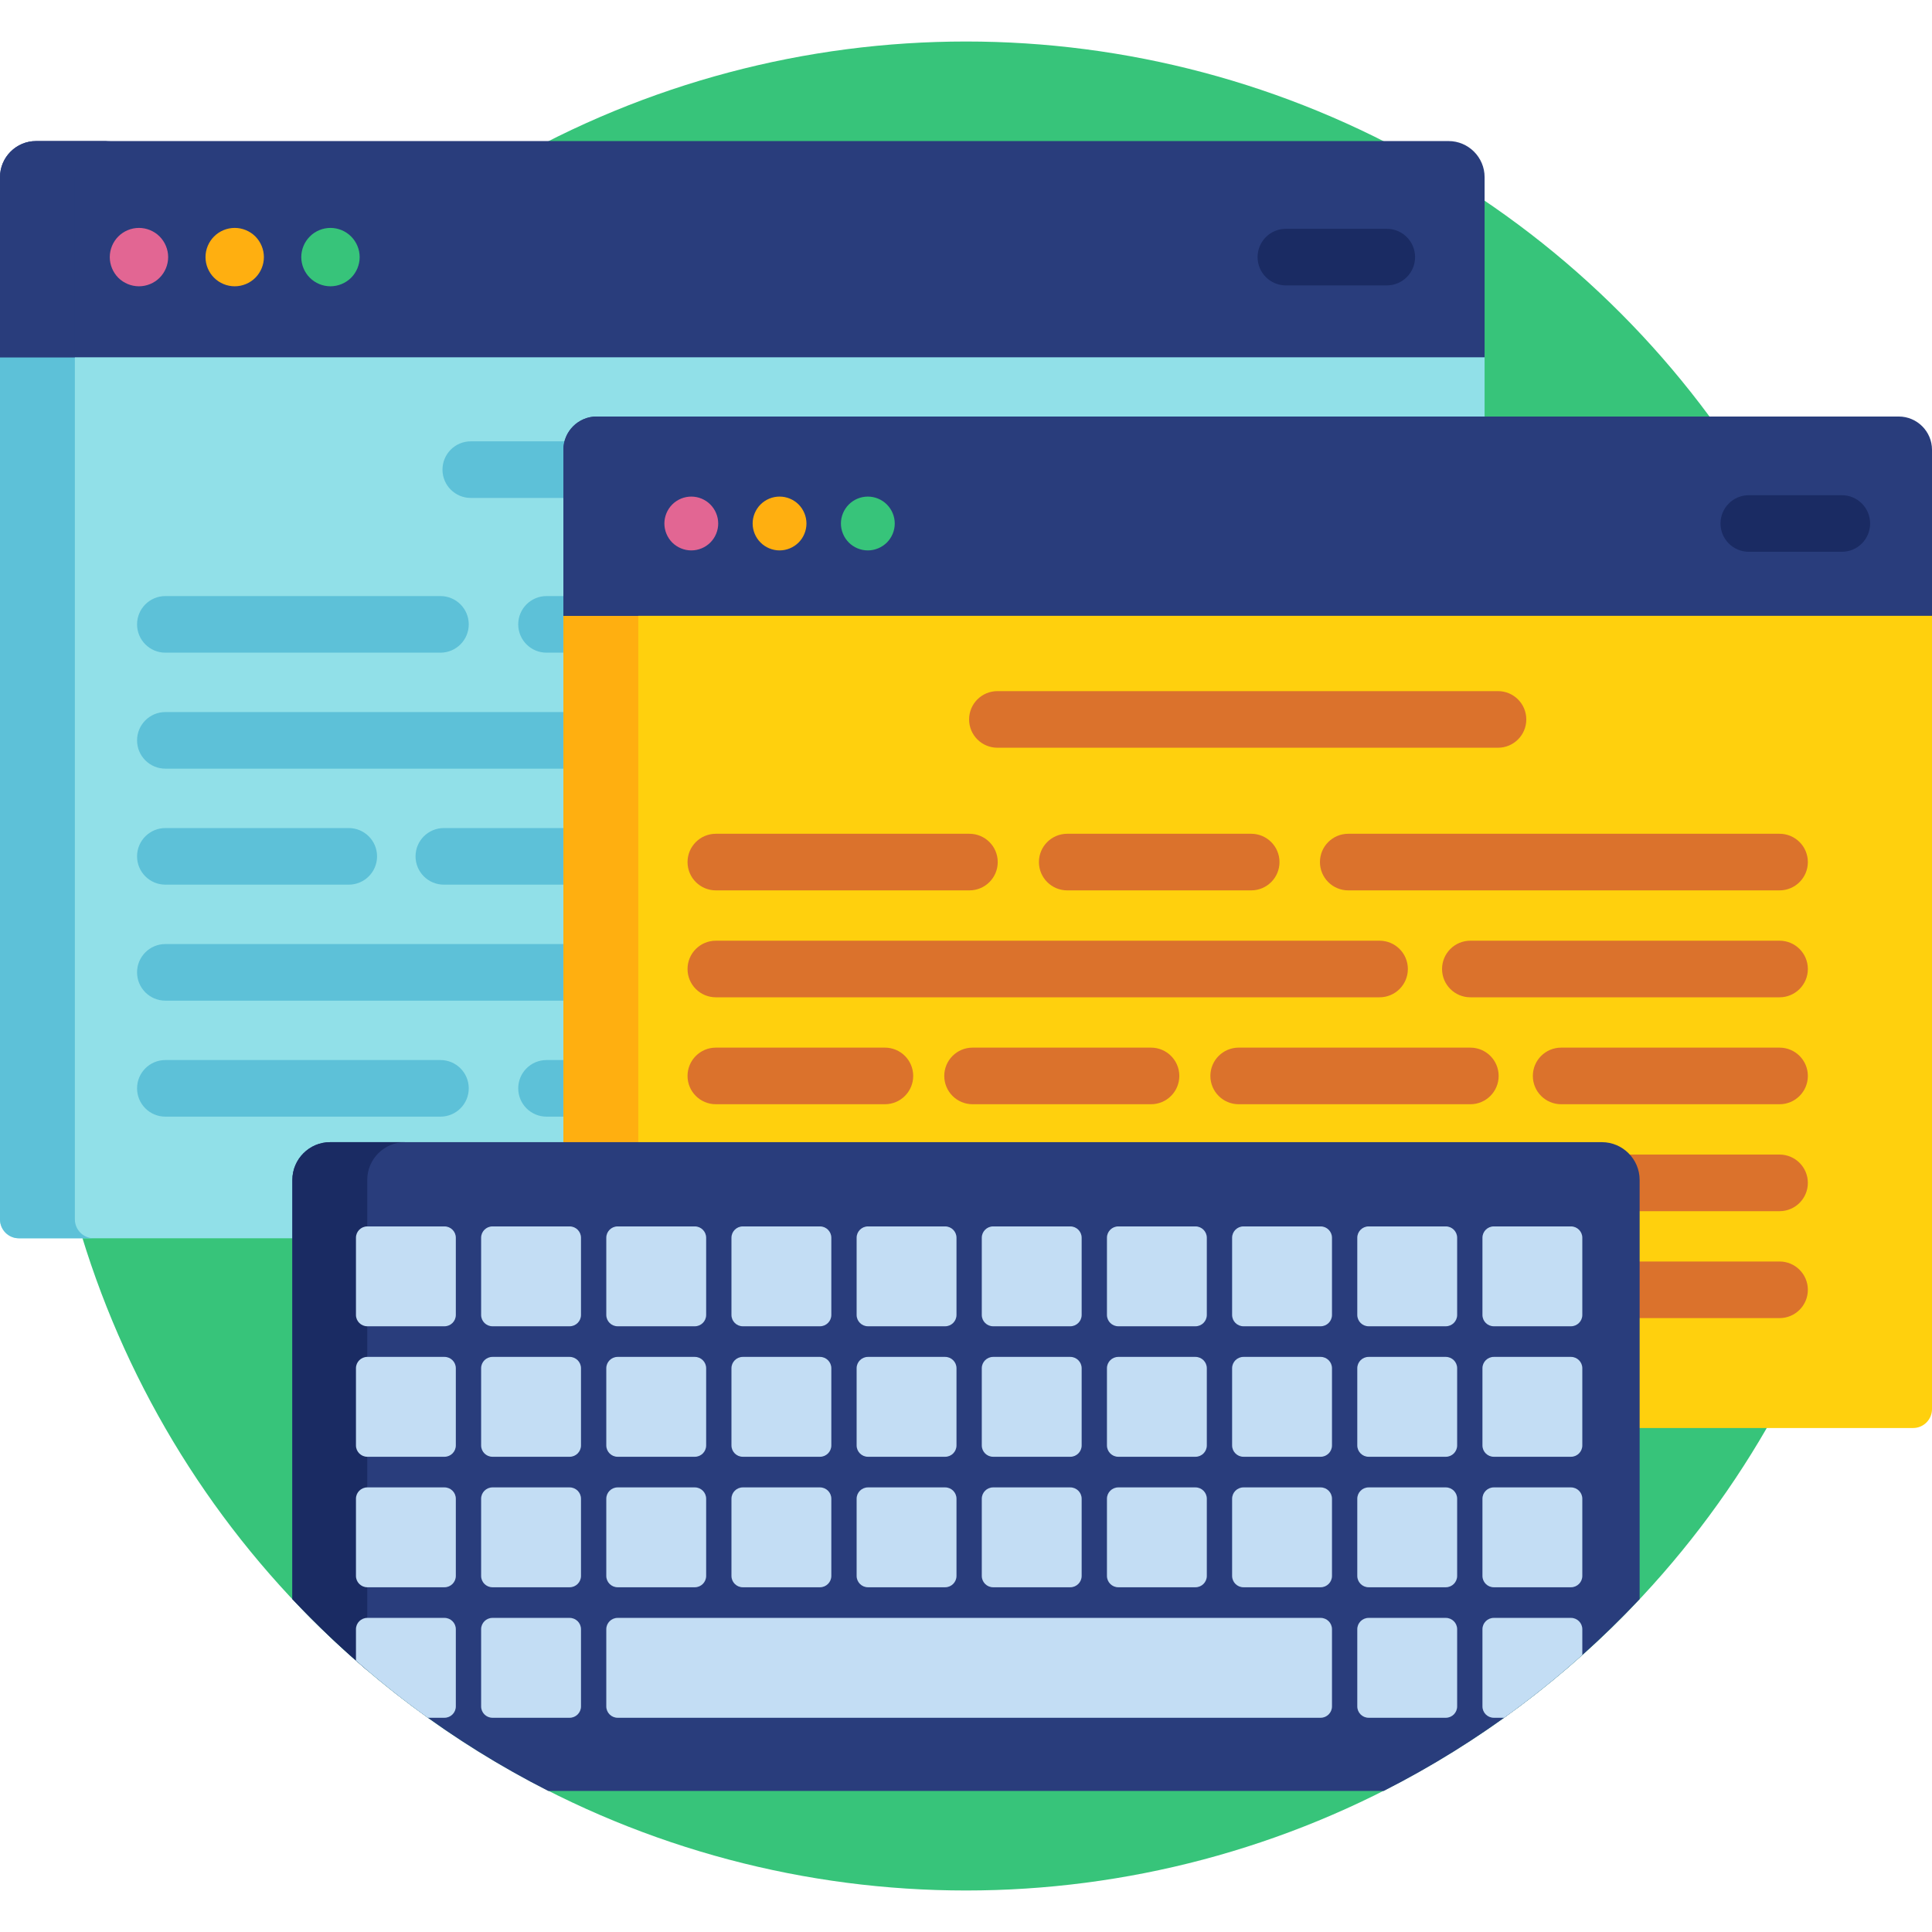
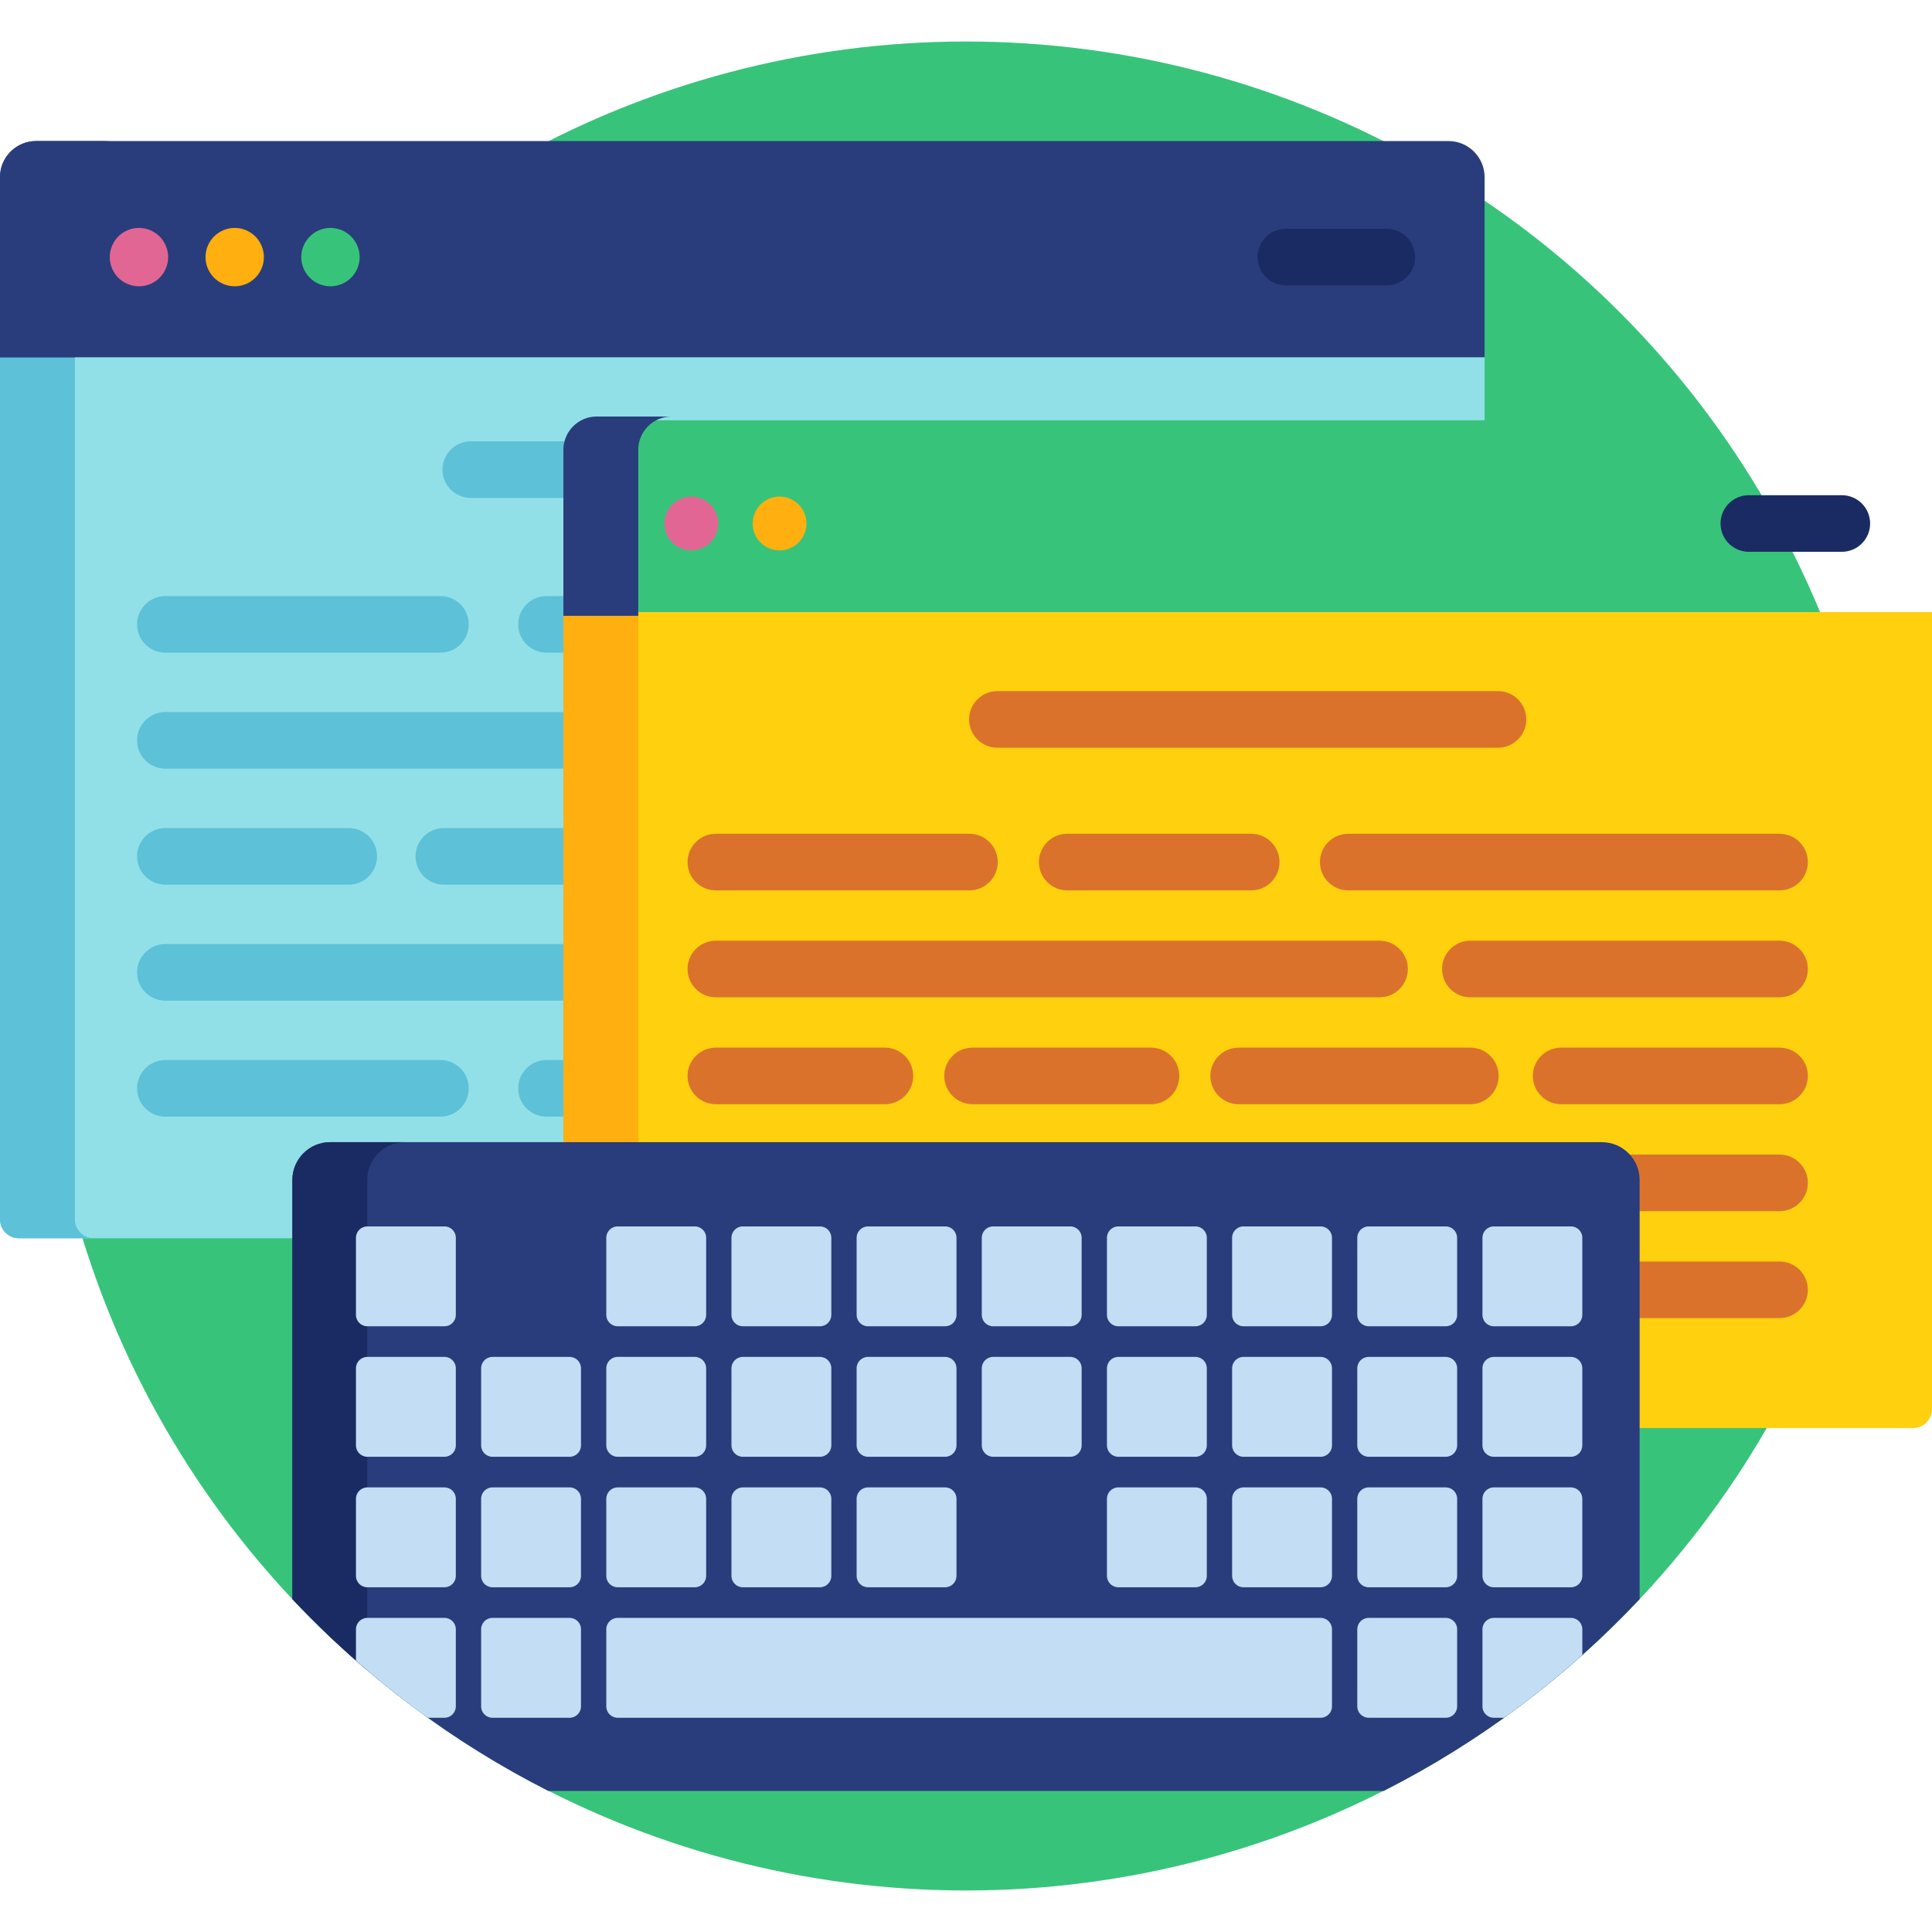
<svg xmlns="http://www.w3.org/2000/svg" version="1.1" id="Layer_1" x="0px" y="0px" viewBox="0 0 512 512" style="enable-background:new 0 0 512 512;" xml:space="preserve">
  <g>
    <g>
      <circle style="fill:#37C47A;" cx="256" cy="256" r="245" />
    </g>
    <g>
      <g>
        <g>
          <path style="fill:#91E0E8;" d="M0,323.156c0,2.75,2.25,5,5,5h73.481v-15.472c0-4.963,4.037-9,9-9h62.824V119.188      c0-4.303,3.501-7.804,7.804-7.804h235.323V93.68H0V323.156z" />
          <path style="fill:#5DC1D8;" d="M19.843,323.156V93.68H0v229.477c0,2.75,2.25,5,5,5h19.843      C22.093,328.156,19.843,325.906,19.843,323.156z" />
          <g>
            <path style="fill:#293D7C;" d="M383.884,37.383H9.55c-5.253,0-9.55,4.297-9.55,9.55V94.68h393.433V46.933       C393.433,41.68,389.137,37.383,383.884,37.383z" />
          </g>
          <path style="fill:#293D7C;" d="M29.393,37.383H9.55c-5.253,0-9.55,4.297-9.55,9.55V94.68h19.843V46.933      C19.843,41.68,24.14,37.383,29.393,37.383z" />
          <g>
            <g>
              <g>
                <path style="fill:#E26693;" d="M36.827,75.871c-2.042,0-4.032-0.825-5.476-2.259c-1.435-1.444-2.261-3.435-2.261-5.477         c0-2.033,0.826-4.024,2.261-5.466c1.444-1.446,3.435-2.27,5.476-2.27c2.032,0,4.033,0.823,5.468,2.27         c1.443,1.442,2.269,3.433,2.269,5.466c0,2.042-0.825,4.033-2.269,5.477C40.86,75.046,38.859,75.871,36.827,75.871z" />
              </g>
            </g>
            <g>
              <g>
                <path style="fill:#FFAF10;" d="M62.197,75.871c-2.032,0-4.033-0.825-5.467-2.27c-1.443-1.434-2.269-3.425-2.269-5.467         c0-2.033,0.825-4.024,2.269-5.466c1.444-1.446,3.435-2.27,5.467-2.27c2.043,0,4.033,0.823,5.478,2.27         c1.433,1.442,2.259,3.433,2.259,5.466c0,2.032-0.826,4.033-2.259,5.467C66.23,75.046,64.24,75.871,62.197,75.871z" />
              </g>
            </g>
            <g>
              <g>
                <path style="fill:#37C47A;" d="M87.578,75.871c-2.042,0-4.033-0.825-5.466-2.259c-1.444-1.444-2.271-3.435-2.271-5.477         c0-2.033,0.826-4.024,2.271-5.466c1.433-1.446,3.424-2.27,5.466-2.27c2.032,0,4.033,0.823,5.467,2.27         c1.445,1.442,2.27,3.433,2.27,5.466c0,2.042-0.824,4.033-2.27,5.477C91.601,75.046,89.61,75.871,87.578,75.871z" />
              </g>
            </g>
          </g>
          <g>
            <g>
              <path style="fill:#5DC1D8;" d="M116.724,172.964h-72.9c-4.143,0-7.5-3.357-7.5-7.5c0-4.143,3.357-7.5,7.5-7.5h72.9        c4.143,0,7.5,3.357,7.5,7.5C124.224,169.606,120.866,172.964,116.724,172.964z" />
            </g>
            <path style="fill:#5DC1D8;" d="M150.306,157.964h-5.47c-4.143,0-7.5,3.357-7.5,7.5c0,4.143,3.357,7.5,7.5,7.5h5.47V157.964z" />
            <path style="fill:#5DC1D8;" d="M150.306,188.703H43.823c-4.143,0-7.5,3.357-7.5,7.5c0,4.143,3.357,7.5,7.5,7.5h106.482V188.703       z" />
            <g>
              <path style="fill:#5DC1D8;" d="M92.424,234.443H43.823c-4.143,0-7.5-3.357-7.5-7.5c0-4.143,3.357-7.5,7.5-7.5h48.601        c4.143,0,7.5,3.357,7.5,7.5C99.924,231.086,96.566,234.443,92.424,234.443z" />
            </g>
            <path style="fill:#5DC1D8;" d="M150.306,219.443h-32.683c-4.143,0-7.5,3.357-7.5,7.5c0,4.143,3.357,7.5,7.5,7.5h32.683V219.443       z" />
            <path style="fill:#5DC1D8;" d="M150.306,250.183H43.823c-4.143,0-7.5,3.357-7.5,7.5c0,4.143,3.357,7.5,7.5,7.5h106.482V250.183       z" />
            <g>
              <path style="fill:#5DC1D8;" d="M116.724,295.922h-72.9c-4.143,0-7.5-3.357-7.5-7.5s3.357-7.5,7.5-7.5h72.9        c4.143,0,7.5,3.357,7.5,7.5S120.866,295.922,116.724,295.922z" />
            </g>
            <path style="fill:#5DC1D8;" d="M150.306,280.922h-5.47c-4.143,0-7.5,3.357-7.5,7.5s3.357,7.5,7.5,7.5h5.47V280.922z" />
          </g>
          <path style="fill:#5DC1D8;" d="M150.306,119.188c0-0.774,0.117-1.521,0.328-2.229h-25.872c-4.143,0-7.5,3.357-7.5,7.5      c0,4.143,3.357,7.5,7.5,7.5h25.544V119.188z" />
          <g>
            <g>
              <path style="fill:#1A2B63;" d="M367.511,75.635h-26.739c-4.143,0-7.5-3.358-7.5-7.5c0-4.143,3.357-7.5,7.5-7.5h26.739        c4.143,0,7.5,3.357,7.5,7.5C375.011,72.277,371.653,75.635,367.511,75.635z" />
            </g>
          </g>
        </g>
        <g>
          <path style="fill:#FFD00D;" d="M149.306,303.685h275.213c4.963,0,9,4.037,9,9v65.754H507c2.75,0,5-2.25,5-5V162.203H149.306      V303.685z" />
          <rect x="149.306" y="162.203" style="fill:#FFAF10;" width="19.843" height="141.482" />
          <g>
-             <path style="fill:#293D7C;" d="M503.196,110.384H158.109c-4.842,0-8.804,3.961-8.804,8.804v44.016H512v-44.016       C512,114.345,508.039,110.384,503.196,110.384z" />
-           </g>
+             </g>
          <path style="fill:#293D7C;" d="M177.952,110.384h-19.843c-4.842,0-8.804,3.961-8.804,8.804v44.016h19.843v-44.016      C169.148,114.345,173.11,110.384,177.952,110.384z" />
          <g>
            <g>
              <g>
                <path style="fill:#E26693;" d="M183.201,145.865c-1.882,0-3.717-0.762-5.049-2.083c-1.322-1.332-2.084-3.168-2.084-5.05         c0-1.873,0.762-3.709,2.084-5.039c1.332-1.333,3.167-2.092,5.049-2.092c1.874,0,3.718,0.759,5.04,2.092         c1.331,1.33,2.092,3.166,2.092,5.039c0,1.882-0.761,3.718-2.092,5.05C186.919,145.104,185.075,145.865,183.201,145.865z" />
              </g>
            </g>
            <g>
              <g>
                <path style="fill:#FFAF10;" d="M206.59,145.865c-1.874,0-3.719-0.762-5.041-2.094c-1.329-1.321-2.091-3.157-2.091-5.039         c0-1.873,0.762-3.709,2.091-5.039c1.332-1.333,3.167-2.092,5.041-2.092c1.883,0,3.718,0.759,5.05,2.092         c1.32,1.33,2.082,3.166,2.082,5.039c0,1.874-0.762,3.718-2.082,5.039C210.308,145.104,208.473,145.865,206.59,145.865z" />
              </g>
            </g>
            <g>
              <g>
                <path style="fill:#37C47A;" d="M229.987,145.865c-1.883,0-3.719-0.762-5.039-2.083c-1.332-1.332-2.094-3.168-2.094-5.05         c0-1.873,0.762-3.709,2.094-5.039c1.32-1.333,3.156-2.092,5.039-2.092c1.873,0,3.718,0.759,5.039,2.092         c1.332,1.33,2.093,3.166,2.093,5.039c0,1.882-0.761,3.718-2.093,5.05C233.695,145.104,231.86,145.865,229.987,145.865z" />
              </g>
            </g>
          </g>
          <g>
            <g>
              <path style="fill:#DB722C;" d="M256.91,235.958h-67.205c-4.143,0-7.5-3.357-7.5-7.5c0-4.143,3.357-7.5,7.5-7.5h67.205        c4.143,0,7.5,3.357,7.5,7.5C264.41,232.601,261.053,235.958,256.91,235.958z" />
            </g>
            <g>
              <path style="fill:#DB722C;" d="M471.601,235.958H357.3c-4.143,0-7.5-3.357-7.5-7.5c0-4.143,3.357-7.5,7.5-7.5h114.301        c4.143,0,7.5,3.357,7.5,7.5C479.101,232.601,475.743,235.958,471.601,235.958z" />
            </g>
            <g>
              <path style="fill:#DB722C;" d="M331.58,235.958h-48.754c-4.143,0-7.5-3.357-7.5-7.5c0-4.143,3.357-7.5,7.5-7.5h48.754        c4.143,0,7.5,3.357,7.5,7.5C339.08,232.601,335.723,235.958,331.58,235.958z" />
            </g>
            <g>
              <path style="fill:#DB722C;" d="M365.598,264.295H189.705c-4.143,0-7.5-3.357-7.5-7.5c0-4.143,3.357-7.5,7.5-7.5h175.893        c4.143,0,7.5,3.357,7.5,7.5C373.098,260.938,369.74,264.295,365.598,264.295z" />
            </g>
            <g>
              <path style="fill:#DB722C;" d="M471.601,264.295h-81.942c-4.143,0-7.5-3.357-7.5-7.5c0-4.143,3.357-7.5,7.5-7.5h81.942        c4.143,0,7.5,3.357,7.5,7.5C479.101,260.938,475.743,264.295,471.601,264.295z" />
            </g>
            <g>
              <path style="fill:#DB722C;" d="M234.508,292.633h-44.803c-4.143,0-7.5-3.357-7.5-7.5c0-4.143,3.357-7.5,7.5-7.5h44.803        c4.143,0,7.5,3.357,7.5,7.5C242.008,289.275,238.65,292.633,234.508,292.633z" />
            </g>
            <g>
              <path style="fill:#DB722C;" d="M471.601,292.633h-57.882c-4.143,0-7.5-3.357-7.5-7.5c0-4.143,3.357-7.5,7.5-7.5h57.882        c4.143,0,7.5,3.357,7.5,7.5C479.101,289.275,475.743,292.633,471.601,292.633z" />
            </g>
            <g>
              <path style="fill:#DB722C;" d="M389.658,292.633h-61.397c-4.143,0-7.5-3.357-7.5-7.5c0-4.143,3.357-7.5,7.5-7.5h61.397        c4.143,0,7.5,3.357,7.5,7.5C397.158,289.275,393.801,292.633,389.658,292.633z" />
            </g>
            <g>
              <path style="fill:#DB722C;" d="M305.031,292.633h-47.292c-4.143,0-7.5-3.357-7.5-7.5c0-4.143,3.357-7.5,7.5-7.5h47.292        c4.142,0,7.5,3.357,7.5,7.5C312.531,289.275,309.174,292.633,305.031,292.633z" />
            </g>
            <path style="fill:#DB722C;" d="M471.601,305.972h-41.108c1.852,1.649,3.026,4.044,3.026,6.713v8.287h38.082       c4.143,0,7.5-3.357,7.5-7.5C479.101,309.329,475.743,305.972,471.601,305.972z" />
            <path style="fill:#DB722C;" d="M471.601,334.31h-38.082v15h38.082c4.143,0,7.5-3.358,7.5-7.5       C479.101,337.667,475.743,334.31,471.601,334.31z" />
          </g>
          <g>
            <path style="fill:#DB722C;" d="M396.986,198.156H264.32c-4.143,0-7.5-3.357-7.5-7.5c0-4.143,3.357-7.5,7.5-7.5h132.666       c4.143,0,7.5,3.357,7.5,7.5C404.486,194.799,401.129,198.156,396.986,198.156z" />
          </g>
          <g>
            <g>
              <path style="fill:#1A2B63;" d="M488.103,146.233h-24.65c-4.142,0-7.5-3.357-7.5-7.5c0-4.143,3.358-7.5,7.5-7.5h24.65        c4.143,0,7.5,3.357,7.5,7.5C495.603,142.876,492.245,146.233,488.103,146.233z" />
            </g>
          </g>
        </g>
      </g>
      <g>
        <g>
          <path style="fill:#293D7C;" d="M145.309,474.617h221.383c25.502-12.938,48.43-30.208,67.827-50.84V312.685c0-5.5-4.5-10-10-10      H87.481c-5.5,0-10,4.5-10,10v111.093C96.879,444.409,119.807,461.68,145.309,474.617z" />
        </g>
        <g>
          <path style="fill:#1A2B63;" d="M97.324,312.685c0-5.5,4.5-10,10-10H87.481c-5.5,0-10,4.5-10,10v111.093      c6.256,6.654,12.884,12.953,19.843,18.875V312.685z" />
        </g>
        <g>
          <path style="fill:#C3DDF4;" d="M117.799,325.012H97.333c-1.65,0-3,1.35-3,3v20.465c0,1.65,1.35,3,3,3h20.466c1.65,0,3-1.35,3-3      v-20.465C120.799,326.361,119.449,325.012,117.799,325.012z" />
-           <path style="fill:#C3DDF4;" d="M150.969,325.012h-20.466c-1.65,0-3,1.35-3,3v20.465c0,1.65,1.35,3,3,3h20.466c1.65,0,3-1.35,3-3      v-20.465C153.969,326.361,152.619,325.012,150.969,325.012z" />
          <path style="fill:#C3DDF4;" d="M163.673,351.477h20.466c1.65,0,3-1.35,3-3v-20.465c0-1.65-1.35-3-3-3h-20.466      c-1.65,0-3,1.35-3,3v20.465C160.673,350.127,162.023,351.477,163.673,351.477z" />
          <path style="fill:#C3DDF4;" d="M196.844,351.477h20.466c1.65,0,3-1.35,3-3v-20.465c0-1.65-1.35-3-3-3h-20.466      c-1.65,0-3,1.35-3,3v20.465C193.844,350.127,195.193,351.477,196.844,351.477z" />
          <path style="fill:#C3DDF4;" d="M230.014,351.477h20.466c1.65,0,3-1.35,3-3v-20.465c0-1.65-1.35-3-3-3h-20.466      c-1.65,0-3,1.35-3,3v20.465C227.014,350.127,228.363,351.477,230.014,351.477z" />
          <path style="fill:#C3DDF4;" d="M263.184,351.477h20.466c1.649,0,3-1.35,3-3v-20.465c0-1.65-1.351-3-3-3h-20.466      c-1.65,0-3,1.35-3,3v20.465C260.184,350.127,261.533,351.477,263.184,351.477z" />
          <path style="fill:#C3DDF4;" d="M296.353,351.477h20.466c1.65,0,3-1.35,3-3v-20.465c0-1.65-1.35-3-3-3h-20.466      c-1.65,0-3,1.35-3,3v20.465C293.353,350.127,294.703,351.477,296.353,351.477z" />
          <path style="fill:#C3DDF4;" d="M349.99,325.012h-20.467c-1.65,0-3,1.35-3,3v20.465c0,1.65,1.35,3,3,3h20.467c1.65,0,3-1.35,3-3      v-20.465C352.99,326.361,351.641,325.012,349.99,325.012z" />
          <path style="fill:#C3DDF4;" d="M383.16,325.012h-20.466c-1.649,0-3,1.35-3,3v20.465c0,1.65,1.351,3,3,3h20.466      c1.65,0,3-1.35,3-3v-20.465C386.16,326.361,384.81,325.012,383.16,325.012z" />
          <path style="fill:#C3DDF4;" d="M416.33,325.012h-20.466c-1.649,0-3,1.35-3,3v20.465c0,1.65,1.351,3,3,3h20.466      c1.65,0,3-1.35,3-3v-20.465C419.33,326.361,417.98,325.012,416.33,325.012z" />
          <path style="fill:#C3DDF4;" d="M117.799,359.594H97.333c-1.65,0-3,1.35-3,3v20.466c0,1.649,1.35,3,3,3h20.466      c1.65,0,3-1.351,3-3v-20.466C120.799,360.943,119.449,359.594,117.799,359.594z" />
          <path style="fill:#C3DDF4;" d="M150.969,359.594h-20.466c-1.65,0-3,1.35-3,3v20.466c0,1.649,1.35,3,3,3h20.466      c1.65,0,3-1.351,3-3v-20.466C153.969,360.943,152.619,359.594,150.969,359.594z" />
          <path style="fill:#C3DDF4;" d="M163.673,386.06h20.466c1.65,0,3-1.351,3-3v-20.466c0-1.65-1.35-3-3-3h-20.466      c-1.65,0-3,1.35-3,3v20.466C160.673,384.709,162.023,386.06,163.673,386.06z" />
          <path style="fill:#C3DDF4;" d="M196.844,386.06h20.466c1.65,0,3-1.351,3-3v-20.466c0-1.65-1.35-3-3-3h-20.466      c-1.65,0-3,1.35-3,3v20.466C193.844,384.709,195.193,386.06,196.844,386.06z" />
          <path style="fill:#C3DDF4;" d="M230.014,386.06h20.466c1.65,0,3-1.351,3-3v-20.466c0-1.65-1.35-3-3-3h-20.466      c-1.65,0-3,1.35-3,3v20.466C227.014,384.709,228.363,386.06,230.014,386.06z" />
          <path style="fill:#C3DDF4;" d="M263.184,386.06h20.466c1.649,0,3-1.351,3-3v-20.466c0-1.65-1.351-3-3-3h-20.466      c-1.65,0-3,1.35-3,3v20.466C260.184,384.709,261.533,386.06,263.184,386.06z" />
          <path style="fill:#C3DDF4;" d="M296.353,386.06h20.466c1.65,0,3-1.351,3-3v-20.466c0-1.65-1.35-3-3-3h-20.466      c-1.65,0-3,1.35-3,3v20.466C293.353,384.709,294.703,386.06,296.353,386.06z" />
          <path style="fill:#C3DDF4;" d="M349.99,359.594h-20.467c-1.65,0-3,1.35-3,3v20.466c0,1.649,1.35,3,3,3h20.467      c1.65,0,3-1.351,3-3v-20.466C352.99,360.943,351.641,359.594,349.99,359.594z" />
          <path style="fill:#C3DDF4;" d="M383.16,359.594h-20.466c-1.649,0-3,1.35-3,3v20.466c0,1.649,1.351,3,3,3h20.466      c1.65,0,3-1.351,3-3v-20.466C386.16,360.943,384.81,359.594,383.16,359.594z" />
          <path style="fill:#C3DDF4;" d="M416.33,359.594h-20.466c-1.649,0-3,1.35-3,3v20.466c0,1.649,1.351,3,3,3h20.466      c1.65,0,3-1.351,3-3v-20.466C419.33,360.943,417.98,359.594,416.33,359.594z" />
          <path style="fill:#C3DDF4;" d="M117.799,394.176H97.333c-1.65,0-3,1.35-3,3v20.466c0,1.649,1.35,3,3,3h20.466      c1.65,0,3-1.351,3-3v-20.466C120.799,395.525,119.449,394.176,117.799,394.176z" />
          <path style="fill:#C3DDF4;" d="M150.969,394.176h-20.466c-1.65,0-3,1.35-3,3v20.466c0,1.649,1.35,3,3,3h20.466      c1.65,0,3-1.351,3-3v-20.466C153.969,395.525,152.619,394.176,150.969,394.176z" />
          <path style="fill:#C3DDF4;" d="M163.673,420.642h20.466c1.65,0,3-1.351,3-3v-20.466c0-1.65-1.35-3-3-3h-20.466      c-1.65,0-3,1.35-3,3v20.466C160.673,419.291,162.023,420.642,163.673,420.642z" />
          <path style="fill:#C3DDF4;" d="M196.844,420.642h20.466c1.65,0,3-1.351,3-3v-20.466c0-1.65-1.35-3-3-3h-20.466      c-1.65,0-3,1.35-3,3v20.466C193.844,419.291,195.193,420.642,196.844,420.642z" />
          <path style="fill:#C3DDF4;" d="M230.014,420.642h20.466c1.65,0,3-1.351,3-3v-20.466c0-1.65-1.35-3-3-3h-20.466      c-1.65,0-3,1.35-3,3v20.466C227.014,419.291,228.363,420.642,230.014,420.642z" />
-           <path style="fill:#C3DDF4;" d="M263.184,420.642h20.466c1.649,0,3-1.351,3-3v-20.466c0-1.65-1.351-3-3-3h-20.466      c-1.65,0-3,1.35-3,3v20.466C260.184,419.291,261.533,420.642,263.184,420.642z" />
          <path style="fill:#C3DDF4;" d="M296.353,420.642h20.466c1.65,0,3-1.351,3-3v-20.466c0-1.65-1.35-3-3-3h-20.466      c-1.65,0-3,1.35-3,3v20.466C293.353,419.291,294.703,420.642,296.353,420.642z" />
          <path style="fill:#C3DDF4;" d="M349.99,394.176h-20.467c-1.65,0-3,1.35-3,3v20.466c0,1.649,1.35,3,3,3h20.467      c1.65,0,3-1.351,3-3v-20.466C352.99,395.525,351.641,394.176,349.99,394.176z" />
          <path style="fill:#C3DDF4;" d="M383.16,394.176h-20.466c-1.649,0-3,1.35-3,3v20.466c0,1.649,1.351,3,3,3h20.466      c1.65,0,3-1.351,3-3v-20.466C386.16,395.525,384.81,394.176,383.16,394.176z" />
          <path style="fill:#C3DDF4;" d="M416.33,394.176h-20.466c-1.649,0-3,1.35-3,3v20.466c0,1.649,1.351,3,3,3h20.466      c1.65,0,3-1.351,3-3v-20.466C419.33,395.525,417.98,394.176,416.33,394.176z" />
          <path style="fill:#C3DDF4;" d="M117.799,428.758H97.333c-1.65,0-3,1.35-3,3v8.315c6.092,5.354,12.447,10.415,19.053,15.151      h4.413c1.65,0,3-1.35,3-3v-20.467C120.799,430.107,119.449,428.758,117.799,428.758z" />
          <path style="fill:#C3DDF4;" d="M150.969,428.758h-20.466c-1.65,0-3,1.35-3,3v20.467c0,1.65,1.35,3,3,3h20.466c1.65,0,3-1.35,3-3      v-20.467C153.969,430.107,152.619,428.758,150.969,428.758z" />
          <path style="fill:#C3DDF4;" d="M349.99,428.758H163.673c-1.65,0-3,1.35-3,3v20.467c0,1.65,1.35,3,3,3H349.99c1.65,0,3-1.35,3-3      v-20.467C352.99,430.107,351.641,428.758,349.99,428.758z" />
          <path style="fill:#C3DDF4;" d="M383.16,428.758h-20.466c-1.649,0-3,1.35-3,3v20.467c0,1.65,1.351,3,3,3h20.466      c1.65,0,3-1.35,3-3v-20.467C386.16,430.107,384.81,428.758,383.16,428.758z" />
          <path style="fill:#C3DDF4;" d="M416.33,428.758h-20.466c-1.649,0-3,1.35-3,3v20.467c0,1.65,1.351,3,3,3h2.75      c7.209-5.17,14.121-10.725,20.716-16.627v-6.84C419.33,430.107,417.98,428.758,416.33,428.758z" />
        </g>
      </g>
    </g>
  </g>
  <g>
</g>
  <g>
</g>
  <g>
</g>
  <g>
</g>
  <g>
</g>
  <g>
</g>
  <g>
</g>
  <g>
</g>
  <g>
</g>
  <g>
</g>
  <g>
</g>
  <g>
</g>
  <g>
</g>
  <g>
</g>
  <g>
</g>
</svg>